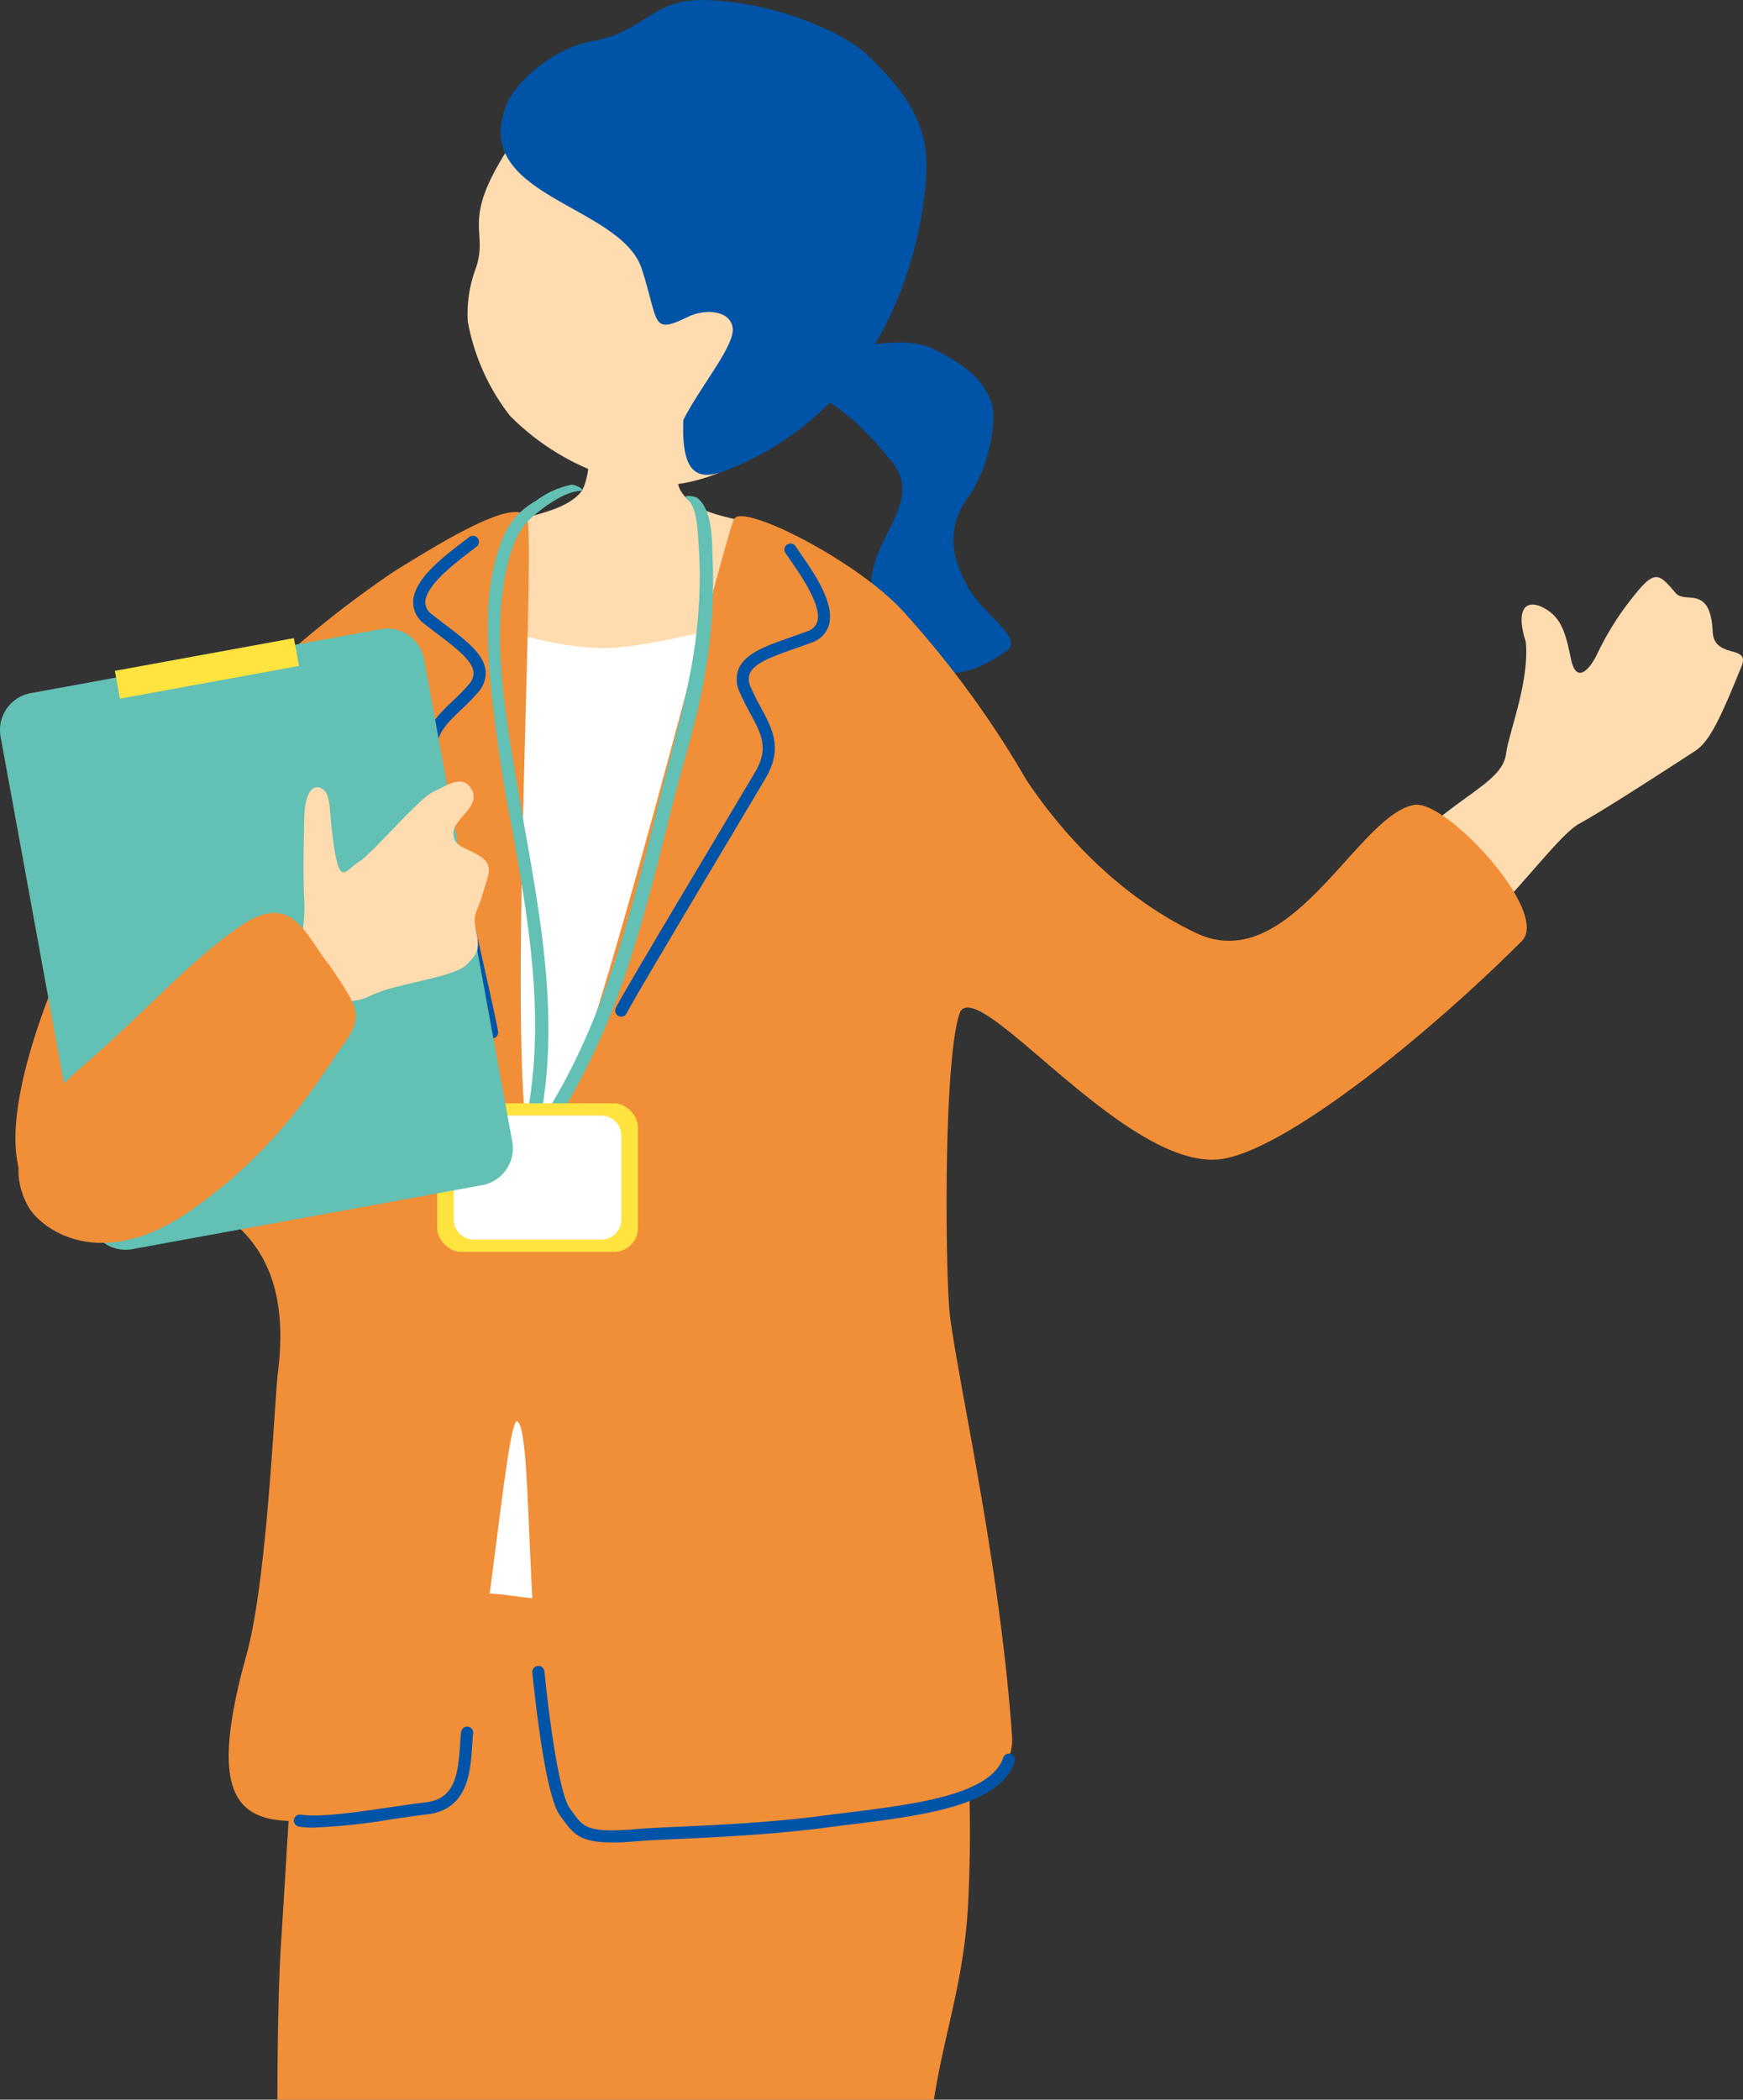
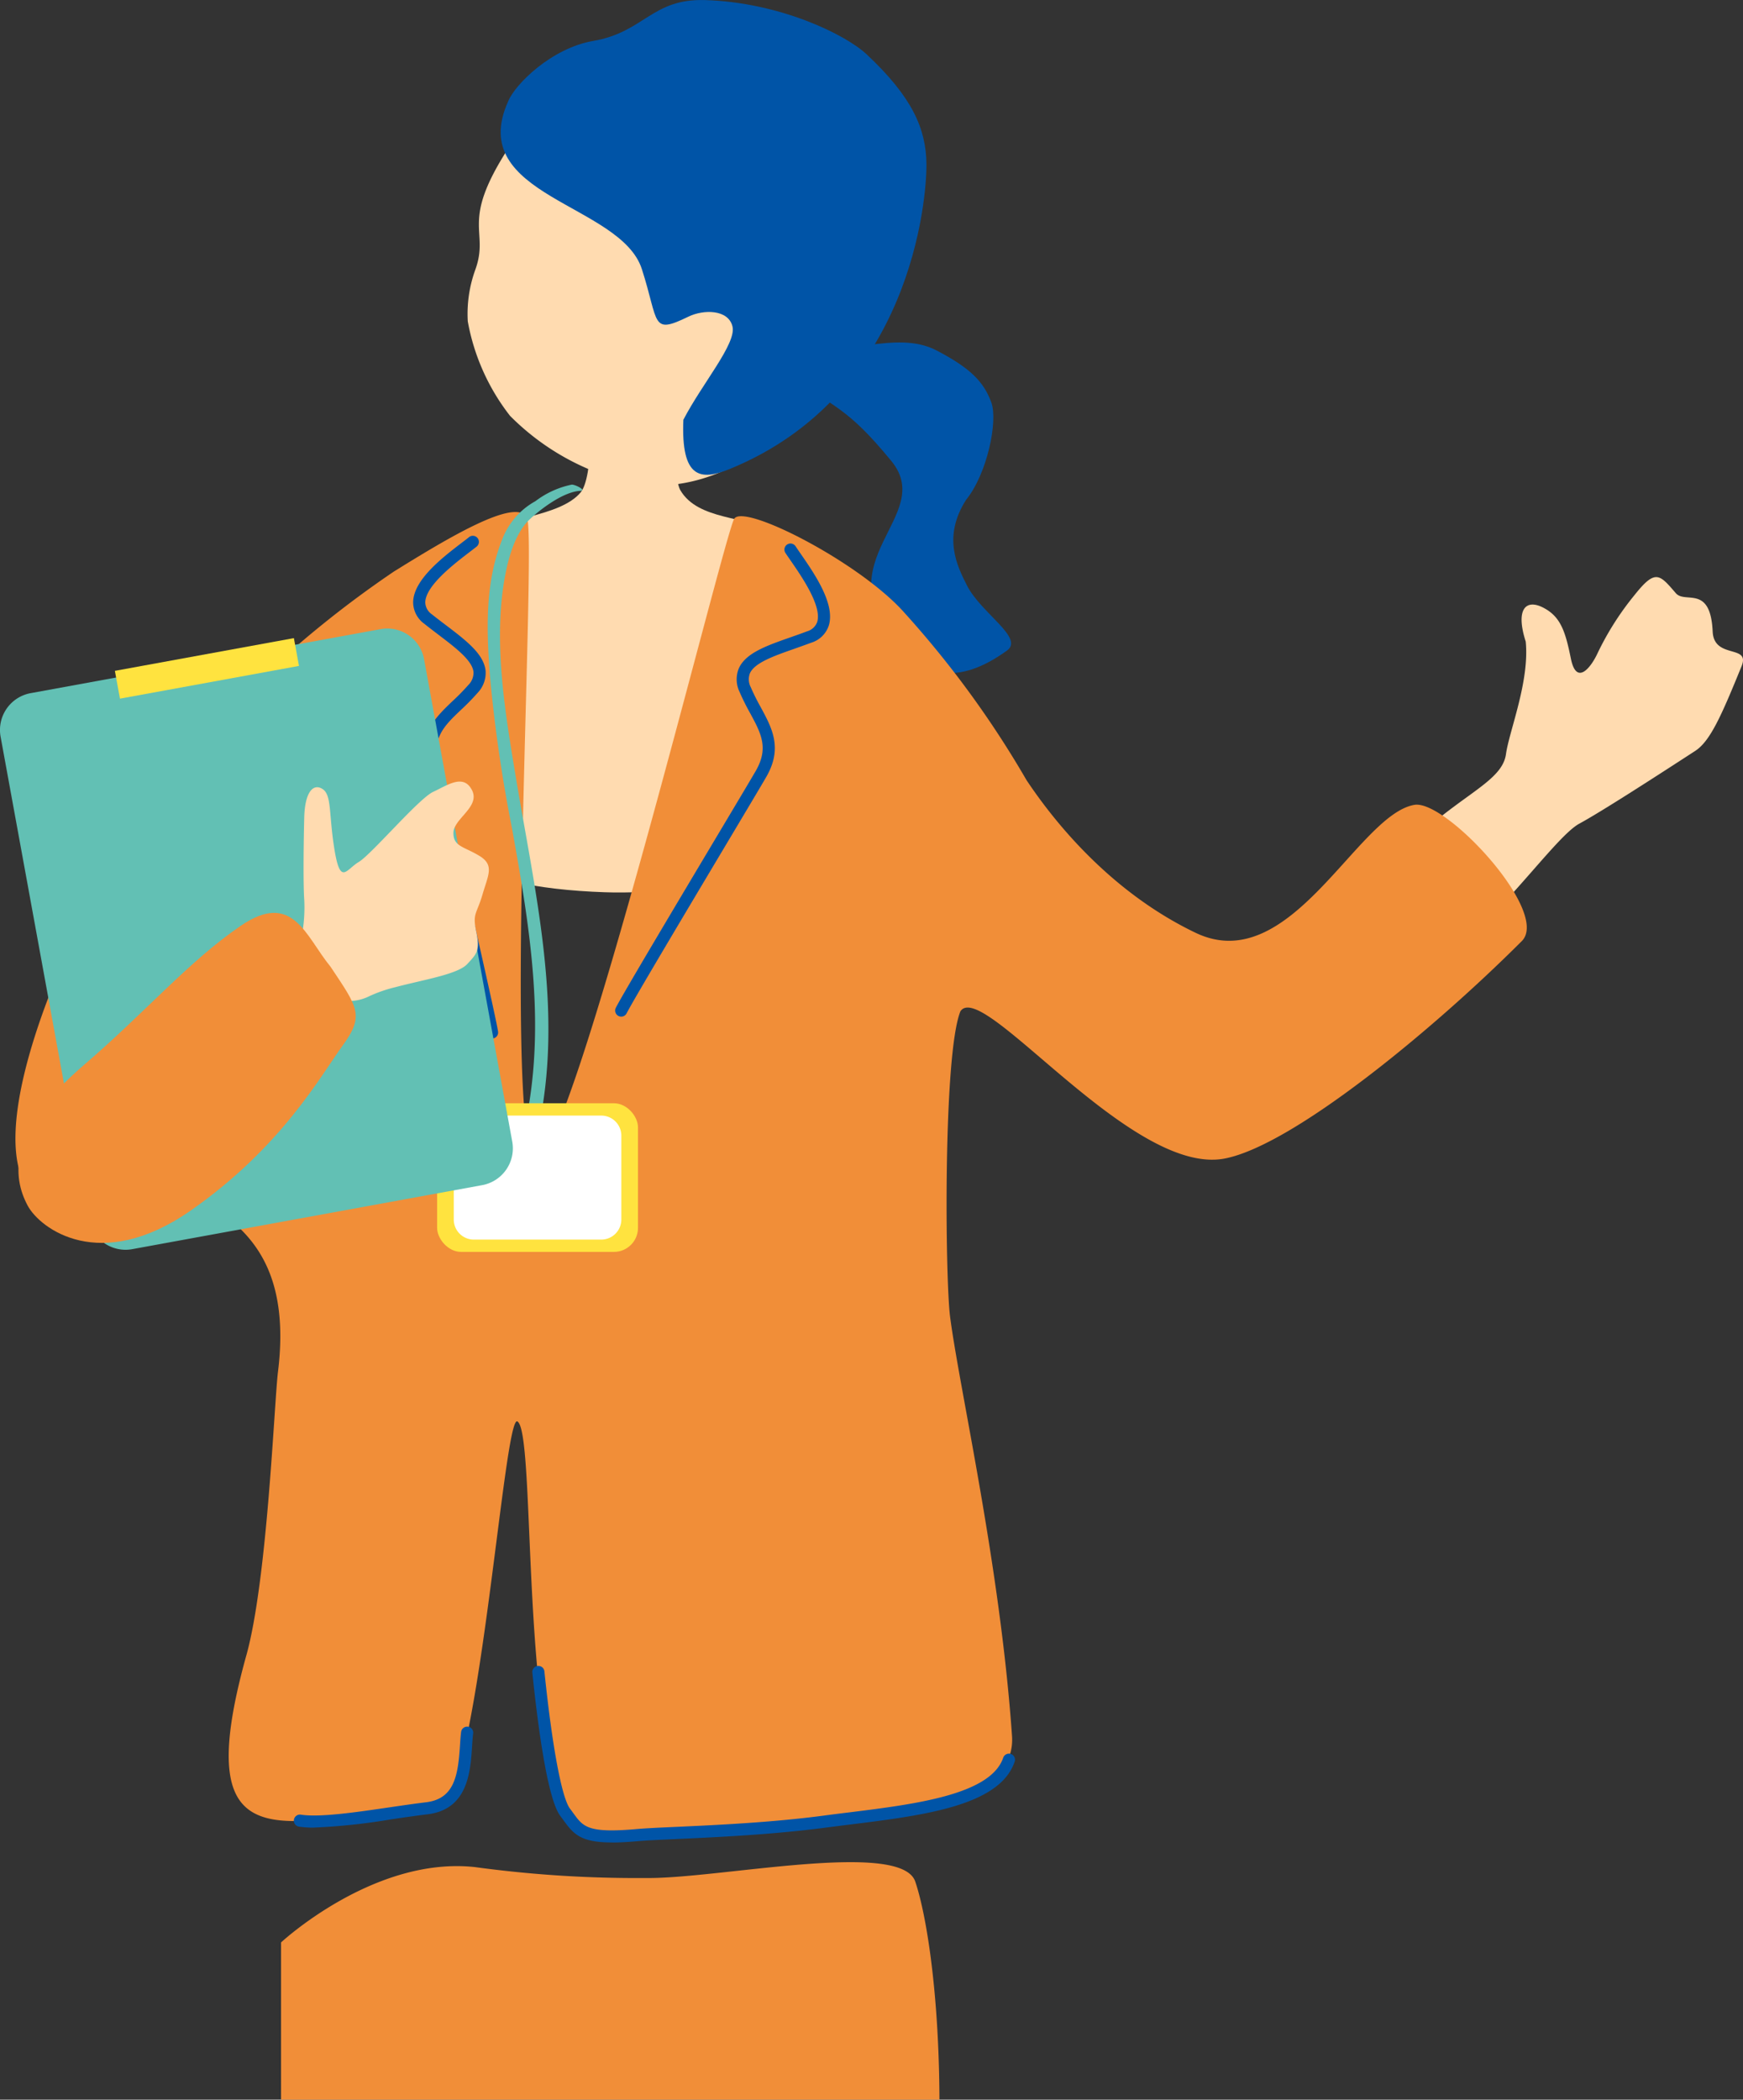
<svg xmlns="http://www.w3.org/2000/svg" id="グループ_8466" data-name="グループ 8466" width="176.619" height="212.688" viewBox="0 0 176.619 212.688">
  <rect x="0" y="0" width="176.619" height="212.688" fill="#333333" stroke="none" />
  <defs>
    <clipPath id="clip-path">
      <rect id="長方形_518" data-name="長方形 518" width="176.619" height="212.688" fill="none" />
    </clipPath>
  </defs>
  <g id="グループ_8368" data-name="グループ 8368" clip-path="url(#clip-path)">
    <path id="パス_20356" data-name="パス 20356" d="M152.3,74.523c2.079-.768,5.8-2.806,8.016-3.061s4.636-.544,6.806.6c3.375,1.771,4.746,3.146,5.511,5.264.678,1.881-.426,7.227-2.571,9.855-2.393,3.765-.9,6.691.1,8.669,1.421,2.806,5.83,5.305,4.055,6.588-5.2,3.752-8.46,2.34-10.93-.39-7.954-8.793,3.845-13.167-.794-18.813S156.768,78,152.3,74.523" transform="translate(-72.176 -36.541)" fill="#0054a7" />
    <path id="パス_20357" data-name="パス 20357" d="M214.813,82.859c.542,0,7.657.509,8.335.446.271,1.145-.054,7.532.737,8.872,1.813,3.067,6.737,2.568,9.028,4.148,2.456,1.694,5.156,5.126,4.88,7.969-.039,3.949-.354,18.493-.514,19.825-1.066,8.886-17.441,8.893-21.089,8.767-13.743-.474-23.34-4.621-23.7-17.653.711-5.45,4.714-13.354,11.349-18.8,1.723-1.416,7.843-1.534,9.934-4.044,1.33-1.6,1.036-8.762,1.036-9.526" transform="translate(-154.938 -42.507)" fill="#ffdbb0" />
-     <path id="パス_20358" data-name="パス 20358" d="M232.438,128.473c-4.147.237-14.1,3.423-18.962,3.067s-6.854-1.283-11.711-2.23-6.422,4.61-6.54,11.719,1.54,28.671,1.066,36.728-18.058,58.755-7.632,58.874,50.806,7.275,50.924-3.033-1.1-103.111-7.146-105.125" transform="translate(-153.243 -65.907)" fill="#fff" />
-     <path id="パス_20359" data-name="パス 20359" d="M161.222,366.421c1.075-16.389,1.055-22.419,3.09-27.57s9.405-8.745,19.642-7.631a121.154,121.154,0,0,0,17.333,1.106c7.259.106,25.852-3.9,27.291.369s2.96,15.273,2.283,29.448c-.389,8.138-2.355,13.012-3.485,20.207H160.851c.019-6.593.128-12.22.372-15.93" transform="translate(-132.742 -169.663)" fill="#f18e38" />
+     <path id="パス_20359" data-name="パス 20359" d="M161.222,366.421s9.405-8.745,19.642-7.631a121.154,121.154,0,0,0,17.333,1.106c7.259.106,25.852-3.9,27.291.369s2.96,15.273,2.283,29.448c-.389,8.138-2.355,13.012-3.485,20.207H160.851c.019-6.593.128-12.22.372-15.93" transform="translate(-132.742 -169.663)" fill="#f18e38" />
    <path id="パス_20360" data-name="パス 20360" d="M4.531,157.738c5.436-4.537,10.249-11.513,12.486-12.724s8.034-4.957,11.74-7.366c1.507-.98,2.633-3.5,4.7-8.584.913-2.245-2.8-.663-2.929-3.507-.223-4.789-2.779-2.782-3.732-3.885-1.647-1.907-2.062-2.483-4.167.164a29.148,29.148,0,0,0-3.794,5.975c-.658,1.4-2.111,3.263-2.674.49s-1.041-4.262-2.81-5.17-2.819.167-1.767,3.441c.4,4.057-1.68,9.075-2,11.394s-3.2,3.573-7.041,6.694-3.446,17.616,1.99,13.079" transform="translate(143.018 -61.583)" fill="#ffdbb0" />
    <path id="パス_20361" data-name="パス 20361" d="M68.381,222.327c2.146-7.726,2.823-25.6,3.207-28.721,1.2-9.721-2.393-13.624-5.739-16.134-6.484-4.864-14.5,4.74-19.519-2.231-5.445-7.563,7.041-32.653,12.827-40.154a106.528,106.528,0,0,1,24.177-22.557c5.228-3.241,12.444-7.633,13.489-5.437,1.022,2.147-2.584,64.561.979,64.816s19.006-63.2,20.024-64.733,12.459,4.309,17.06,9.328a99.739,99.739,0,0,1,12.548,17.149c3.346,5.019,9.071,11.612,17.149,15.476,9.621,4.6,16.393-12,22.168-12.966,3.187-.535,13.8,10.875,10.875,13.8-9.158,9.158-23.271,20.72-30.116,22.029-9.48,1.813-24.538-18.264-26.769-14.918-1.775,4.4-1.538,27.181-1.046,30.952.977,7.483,5.059,25.1,6.274,42.454.744,10.616-28.718,8.826-41.513,10.248-9,1-6.385-40.854-8.609-42.106-1.388-.781-4.016,38.824-8.087,39.038-14.476.762-25.654,7.25-19.38-15.336" transform="translate(-43.421 -54.636)" fill="#f18e38" />
    <path id="パス_20362" data-name="パス 20362" d="M159.546,364.4c.736,0,1.6-.046,2.639-.138.875-.078,2.258-.141,3.971-.219,3.838-.174,9.639-.439,14.981-1.143.819-.107,1.652-.211,2.492-.316,7.471-.927,15.2-1.886,16.726-6.369a.614.614,0,1,0-1.161-.4c-1.282,3.755-8.949,4.707-15.715,5.546-.843.1-1.681.208-2.5.317-5.291.7-11.06.96-14.877,1.134-1.736.079-3.137.143-4.024.222-4.956.443-5.439-.228-6.409-1.563-.117-.159-.237-.326-.37-.5-.837-1.1-1.808-6.3-2.595-13.911a.614.614,0,0,0-1.222.127c.59,5.705,1.561,12.856,2.841,14.531l.351.475c1.019,1.4,1.768,2.2,4.873,2.2" transform="translate(-97.54 -177.761)" fill="#0054a7" />
    <path id="パス_20363" data-name="パス 20363" d="M266.227,369.386a62.008,62.008,0,0,0,7.9-.845c1.26-.184,2.5-.366,3.625-.5,4.1-.5,4.344-4.339,4.507-6.879.03-.469.057-.907.107-1.285a.615.615,0,1,0-1.219-.158c-.053.4-.082.866-.114,1.365-.195,3.037-.571,5.389-3.43,5.738-1.136.138-2.384.32-3.654.506-3.5.514-7.131,1.045-9.041.75a.614.614,0,1,0-.186,1.214,9.974,9.974,0,0,0,1.5.1" transform="translate(-234.424 -184.261)" fill="#0054a7" />
    <path id="パス_20364" data-name="パス 20364" d="M190.583,160.968a.615.615,0,0,0,.539-.337c.664-1.312,6.044-10.331,9.972-16.916,2.006-3.362,3.659-6.131,4.171-7.017,1.693-2.924.6-4.937-.553-7.068a22.072,22.072,0,0,1-1.01-2.027,1.736,1.736,0,0,1-.089-1.412c.477-1.075,2.457-1.767,4.551-2.5.559-.2,1.128-.4,1.691-.609a2.7,2.7,0,0,0,1.75-1.726c.678-2.178-1.447-5.251-2.854-7.284-.2-.288-.376-.544-.516-.758a.615.615,0,0,0-1.03.672c.146.222.33.487.536.785,1.115,1.612,3.19,4.614,2.69,6.22a1.511,1.511,0,0,1-1.011.943c-.553.21-1.113.406-1.663.6-2.455.859-4.575,1.6-5.268,3.16a2.922,2.922,0,0,0,.079,2.385,23.235,23.235,0,0,0,1.063,2.139c1.114,2.055,1.918,3.538.571,5.867-.512.885-2.162,3.647-4.163,7-3.938,6.6-9.33,15.64-10.014,16.989a.614.614,0,0,0,.558.892" transform="translate(-127.625 -57.988)" fill="#0054a7" />
    <path id="パス_20365" data-name="パス 20365" d="M266.815,162.322a.614.614,0,0,1-.409-.486c-.227-1.453-2.567-11.69-4.276-19.165-.873-3.817-1.593-6.959-1.807-7.96-.71-3.3.948-4.882,2.7-6.554a22.028,22.028,0,0,0,1.585-1.618,1.738,1.738,0,0,0,.52-1.316c-.123-1.169-1.794-2.437-3.56-3.779-.471-.359-.952-.724-1.422-1.1a2.7,2.7,0,0,1-1.134-2.181c.026-2.281,2.995-4.549,4.959-6.051.279-.212.526-.4.725-.562a.615.615,0,0,1,.772.956c-.207.166-.463.362-.751.582-1.557,1.19-4.456,3.407-4.475,5.089a1.513,1.513,0,0,0,.671,1.209c.462.37.935.729,1.4,1.081,2.071,1.573,3.859,2.931,4.039,4.629a2.924,2.924,0,0,1-.81,2.245,23.239,23.239,0,0,1-1.669,1.708c-1.693,1.611-2.915,2.776-2.351,5.406.215,1,.934,4.136,1.8,7.945,1.713,7.492,4.059,17.753,4.294,19.247a.614.614,0,0,1-.512.7.608.608,0,0,1-.294-.026" transform="translate(-217.148 -57.156)" fill="#0054a7" />
-     <path id="パス_20366" data-name="パス 20366" d="M229.539,103.36c1.588,1.225,1.486,4.391,1.562,6.175a55.914,55.914,0,0,1-.839,12.036c-.8,4.556-2.27,9.023-3.393,13.51-1.243,4.967-2.482,9.941-4.051,14.817a72.258,72.258,0,0,1-7.163,16.024c-.22.354-1.48-.149-1.349-.362,6.7-10.814,9.264-23.366,12.4-35.523,1.311-5.086,2.621-9.958,2.96-15.223a47.43,47.43,0,0,0,0-7.02c-.095-1.134-.132-3.556-1.172-4.358-.55-.424.786-.275,1.043-.076" transform="translate(-158.891 -52.924)" fill="#62c0b4" />
    <path id="パス_20367" data-name="パス 20367" d="M250.881,101.431c-1.667.092-3.91,1.769-5.086,2.861-1.7,1.577-2.383,4.647-2.705,6.845-.9,6.169.2,12.838,1.209,18.925,1.993,12.065,5.016,24.2,2.253,36.406-.083.368-1.438.031-1.349-.362,2.306-10.19.587-20.431-1.241-30.546a149.326,149.326,0,0,1-2.229-15.426c-.345-4.636-.507-9.353,1.232-13.743a7.447,7.447,0,0,1,3.382-3.914,9.1,9.1,0,0,1,3.681-1.675c.344-.019,1.554.592.853.631" transform="translate(-192.092 -51.711)" fill="#62c0b4" />
    <rect id="長方形_515" data-name="長方形 515" width="20.356" height="15.057" rx="2.438" transform="translate(44.292 111.755)" fill="#ffe33f" />
    <path id="長方形_516" data-name="長方形 516" d="M2.035,0H14.947A2.034,2.034,0,0,1,16.98,2.034v8.493a2.034,2.034,0,0,1-2.034,2.034H2.034A2.034,2.034,0,0,1,0,10.527V2.035A2.035,2.035,0,0,1,2.035,0Z" transform="translate(45.98 113.004)" fill="#fff" />
    <path id="パス_20368" data-name="パス 20368" d="M264.958,190.528a3.791,3.791,0,0,0,4.369,3.078l35.545-6.5a3.792,3.792,0,0,0,3-4.425l-8.925-48.818a3.79,3.79,0,0,0-4.369-3.078l-35.544,6.5a3.791,3.791,0,0,0-3,4.425Z" transform="translate(-255.97 -67.064)" fill="#62c0b4" />
    <rect id="長方形_517" data-name="長方形 517" width="2.863" height="18.439" transform="translate(12.156 70.77) rotate(-100.36)" fill="#ffe33f" />
    <path id="パス_20369" data-name="パス 20369" d="M279.314,170.085c-1.553-.944-2.649-.933-2.613-2.351s2.742-2.614,1.876-4.3-2.473-.5-3.935.178-6.26,6.342-7.536,7.1-1.854,2.415-2.455-1.212-.257-5.583-1.231-6.187-1.775.4-1.839,2.881-.117,6.608,0,8.345a15.628,15.628,0,0,1-.554,4.977c-.341,1.72.687,3.334,3.121,4.839a4.6,4.6,0,0,0,4.041-.054,14.372,14.372,0,0,1,2.629-.907c2.881-.764,6.317-1.3,7.28-2.34s1.318-1.353.914-3.261.045-1.773.632-3.785,1.227-2.979-.326-3.923" transform="translate(-230.752 -83.399)" fill="#ffdbb0" />
    <path id="パス_20370" data-name="パス 20370" d="M320.26,195.3c-2.509-3.067-3.793-7.725-9.091-4.1s-9.626,8.735-15.865,14.082c-7.753,6.646-7.263,11.366-5.7,14.261,1.248,2.317,7.307,6.906,16.509.492s13.168-13.646,15.4-16.713,1.541-3.839-1.248-8.022" transform="translate(-286.794 -97.409)" fill="#f18e38" />
    <path id="パス_20371" data-name="パス 20371" d="M219.71,47.684c-4.9,5.007-11.1,6.649-15.761,5.621a25.012,25.012,0,0,1-12.167-6.764,21.829,21.829,0,0,1-4.283-9.578,13.115,13.115,0,0,1,.778-5.261c1.434-4.013-1.606-4.611,3.331-12.264,1.5-2.324,9.87-12.661,22.588-10.539,11.179,1.865,15.76,28.3,5.513,38.785" transform="translate(-140.1 -4.419)" fill="#ffdbb0" />
    <path id="パス_20372" data-name="パス 20372" d="M170.656,10.272c.7-1.74,4.41-5.4,8.611-6.123,5.19-.889,5.934-4.3,11.331-4.142C198.125.231,204.8,3.46,206.981,5.5c4.676,4.375,6.013,7.583,6.063,11.075s-1.488,23.395-19.94,30.935c-2.95,1.205-4.936.977-4.691-4.986,1.9-3.676,5.412-7.733,4.975-9.468s-2.943-1.721-4.463-.981c-3.822,1.86-2.958.65-4.716-4.813-2.143-6.661-17.9-7.345-13.553-16.987" transform="translate(-119.168 0)" fill="#0054a7" />
  </g>
</svg>